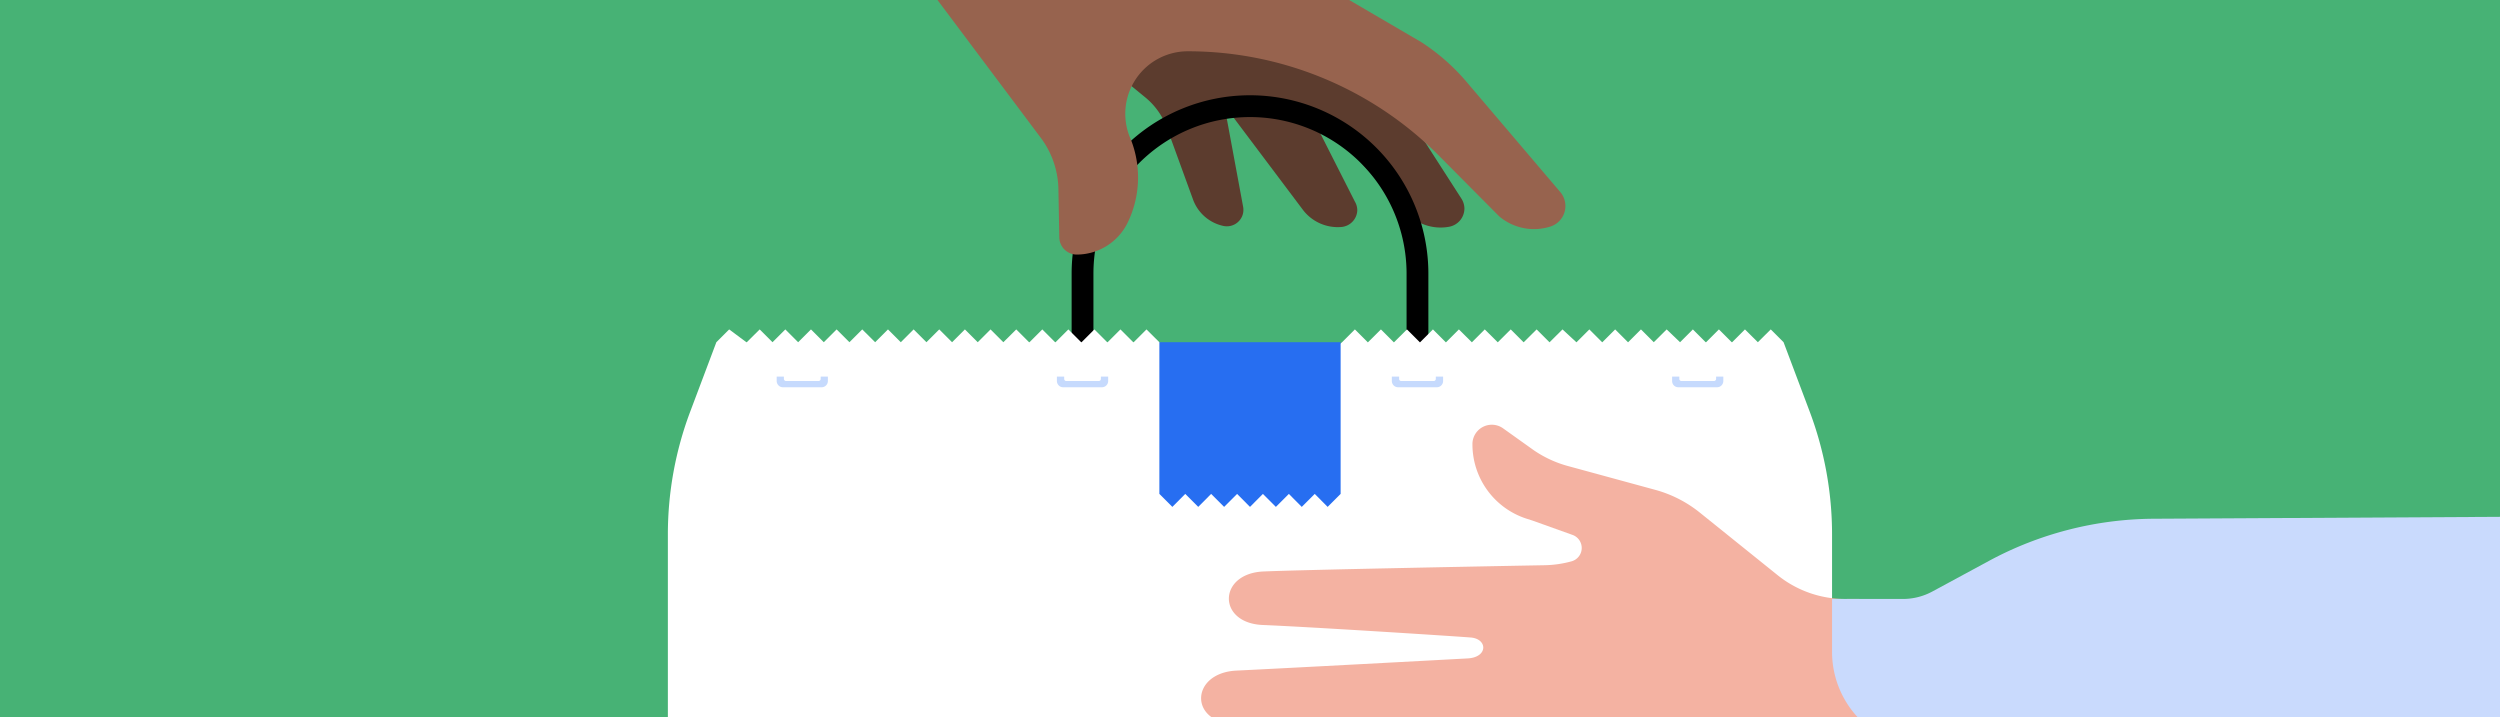
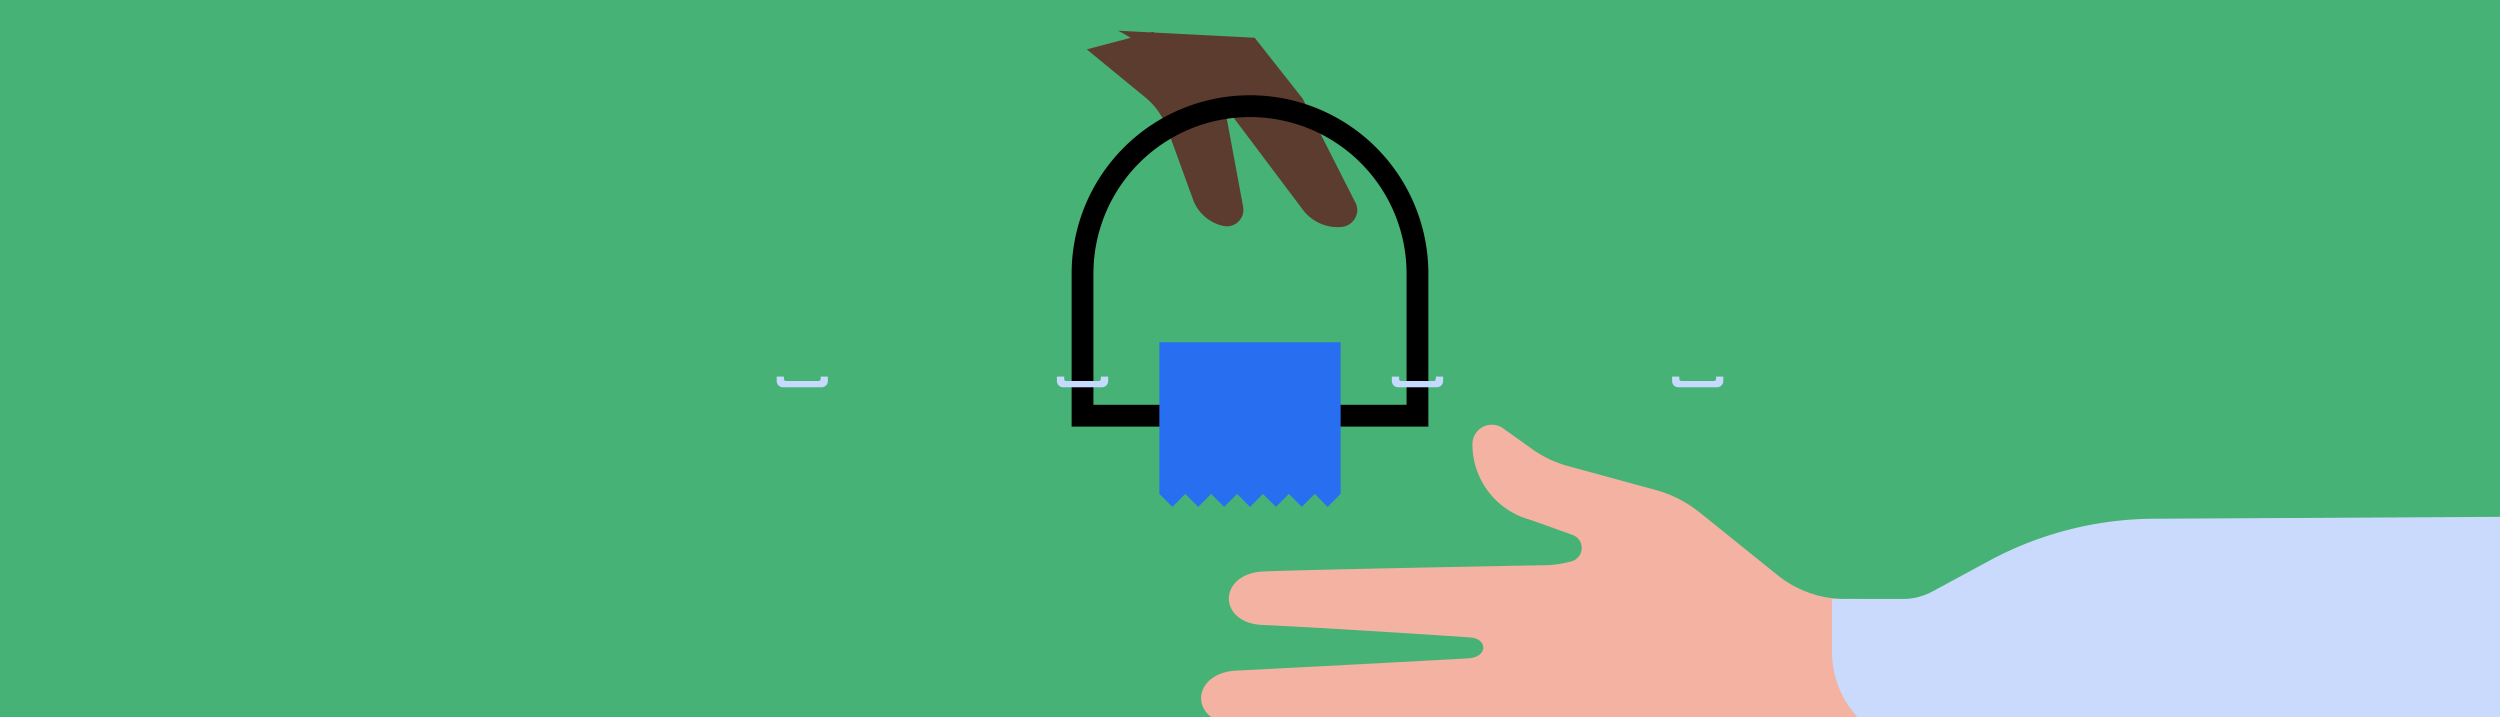
<svg xmlns="http://www.w3.org/2000/svg" viewBox="0 0 312 89.49">
  <title>Eats_Mobile</title>
  <g id="Layer_1" data-name="Layer 1">
    <rect width="312" height="89.49" style="fill:#47b275" />
    <path d="M155.12,26.68a2.07,2.07,0,0,1-2.43,1.52,5.19,5.19,0,0,1-3.8-3.3L145.65,16a8.86,8.86,0,0,0-2.71-3.84l-7.31-6,8.27-2.18,5.8,4.5a8.7,8.7,0,0,1,3.21,5.29l2.24,12.08A2.16,2.16,0,0,1,155.12,26.68Z" style="fill:#5c3c2e" />
    <rect x="150.92" y="9.15" width="3.32" height="3.8" style="fill:#5c3c2e" />
-     <polygon points="167.15 14.85 163.83 14.85 160.63 9.38 167.15 11.05 167.15 14.85" style="fill:#5c3c2e" />
    <path d="M169.39,26.27a2.17,2.17,0,0,1-2,2.06,5.46,5.46,0,0,1-4.83-2.2l-10-13.3s-10.63-8-13.07-9l17.09.88,6,7.61,6.52,12.86A2.16,2.16,0,0,1,169.39,26.27Z" style="fill:#5c3c2e" />
-     <path d="M182.76,26a2.33,2.33,0,0,1-1.91,2.3,5.86,5.86,0,0,1-5.39-1.81l-9.05-10c-.42-.47-.86-.93-1.3-1.38a39.55,39.55,0,0,0-3.43-3,38.63,38.63,0,0,0-11.13-6.14h18.11l1.13,1A22.12,22.12,0,0,1,174,11.75l8.36,13A2.36,2.36,0,0,1,182.76,26Z" style="fill:#5c3c2e" />
    <path d="M156,13.25h0a20.9,20.9,0,0,1,20.9,20.9V51.88a0,0,0,0,1,0,0H135.1a0,0,0,0,1,0,0V34.15A20.9,20.9,0,0,1,156,13.25Z" style="fill:none;stroke:#000;stroke-miterlimit:10;stroke-width:2.721px" />
-     <path d="M193.53,28.26A6.72,6.72,0,0,1,187.1,27l-7.55-7.6a44.16,44.16,0,0,0-31.32-13h0A7.8,7.8,0,0,0,141,17.11l.09.2a12.91,12.91,0,0,1-.35,10.46,7.09,7.09,0,0,1-6.36,4,2.18,2.18,0,0,1-2.18-2.15l-.11-6a11,11,0,0,0-2.26-6.5L117,0h51.38l9,5.26A25.8,25.8,0,0,1,182.84,10l11.91,14A2.69,2.69,0,0,1,193.53,28.26Z" style="fill:#97634e" />
-     <path d="M225.87,51.42l-3.28-8.71h0l-1.6-1.6-1.61,1.6h0l-1.61-1.6-1.6,1.6h-.05l-1.6-1.6-1.6,1.6h-.05l-1.6-1.6-1.6,1.6h0L208,41.11l-1.61,1.6h0l-1.6-1.6-1.61,1.61h0l-1.61-1.61-1.61,1.61h0l-1.61-1.61-1.61,1.61h0L195,41.11l-1.62,1.61h0l-1.61-1.61-1.62,1.61h0l-1.61-1.61-1.62,1.61h0l-1.62-1.61-1.61,1.61h0l-1.62-1.61-1.62,1.62h0l-1.62-1.62-1.62,1.62h0l-1.62-1.62-1.63,1.62h0l-1.62-1.62-1.63,1.62h0l-1.62-1.62-1.62,1.62h0L156,51.38l-11.31-8.67h0l-1.61-1.6-1.6,1.6h-.05l-1.6-1.6-1.6,1.6h-.05l-1.6-1.6-1.6,1.6h-.05l-1.6-1.6-1.6,1.6h-.05l-1.6-1.6-1.6,1.6h-.05l-1.6-1.6-1.61,1.6h0l-1.6-1.6-1.6,1.6h0l-1.6-1.6-1.6,1.6h0l-1.6-1.6-1.6,1.6h0l-1.6-1.6-1.6,1.6h0l-1.6-1.6-1.6,1.6h0l-1.61-1.6-1.6,1.6h0l-1.6-1.6-1.6,1.6h0l-1.6-1.6-1.6,1.6h0l-1.6-1.6-1.6,1.6h0l-1.6-1.6-1.61,1.6h-.05L91,41.11l-1.6,1.6h0l-3.28,8.71a43.48,43.48,0,0,0-2.77,15.27v22.8H228.64V66.69A43.48,43.48,0,0,0,225.87,51.42Z" style="fill:#fff" />
    <path d="M215.07,47v.55a.78.78,0,0,1-.78.78h-4.83a.77.77,0,0,1-.56-.23.78.78,0,0,1-.22-.55V47h.9v.29a.26.26,0,0,0,.26.26h4.06a.27.27,0,0,0,.27-.26V47Z" style="fill:#c6dafd" />
    <path d="M180.1,47v.55a.78.78,0,0,1-.78.78h-4.83a.77.77,0,0,1-.56-.23.79.79,0,0,1-.23-.55V47h.91v.29a.26.26,0,0,0,.26.26h4.06a.26.26,0,0,0,.26-.26V47Z" style="fill:#c6dafd" />
    <path d="M138.3,47v.55a.78.78,0,0,1-.79.78h-4.83a.75.75,0,0,1-.55-.23.79.79,0,0,1-.23-.55V47h.91v.29a.26.26,0,0,0,.26.26h4.06a.26.26,0,0,0,.26-.26V47Z" style="fill:#c6dafd" />
    <path d="M103.32,47v.55a.78.78,0,0,1-.78.78H97.71a.75.75,0,0,1-.55-.23.79.79,0,0,1-.23-.55V47h.9v.29a.27.27,0,0,0,.27.26h4.06a.26.26,0,0,0,.26-.26V47Z" style="fill:#c6dafd" />
    <path d="M239.64,89.49H151.18c-2.48-1.79-1.32-5.59,3.14-5.8,5.85-.28,26.3-1.38,28.85-1.52s2.5-2.44.37-2.61S163.35,78.23,157.61,78s-5.61-6.44.08-6.68c4.89-.21,28.45-.66,35.06-.78a13.48,13.48,0,0,0,3.39-.49h0a1.73,1.73,0,0,0,.12-3.29l-5-1.79-.78-.25a9.75,9.75,0,0,1-6.72-9.26h0a2.42,2.42,0,0,1,3.83-2l3.87,2.76a14.07,14.07,0,0,0,4.18,1.93l11,3a15.29,15.29,0,0,1,5.47,2.8l9.81,7.89,0,0a13.45,13.45,0,0,0,8.66,2.91h1.45Z" style="fill:#f4b2a2" />
    <path d="M312,89.49H231.82a12,12,0,0,1-3.18-8.15V74.75l8.91,0a7.72,7.72,0,0,0,3.59-.92l7.1-3.84a43.77,43.77,0,0,1,20.43-5.25L312,64.5Z" style="fill:#c9dafd" />
    <polygon points="167.31 42.71 167.31 61.64 165.69 63.26 164.08 61.64 162.46 63.26 160.85 61.64 159.23 63.26 157.61 61.64 156 63.26 154.39 61.64 152.77 63.26 151.15 61.64 149.54 63.26 147.92 61.64 146.31 63.26 144.69 61.64 144.69 42.71 167.31 42.71" style="fill:#276ef1" />
  </g>
</svg>